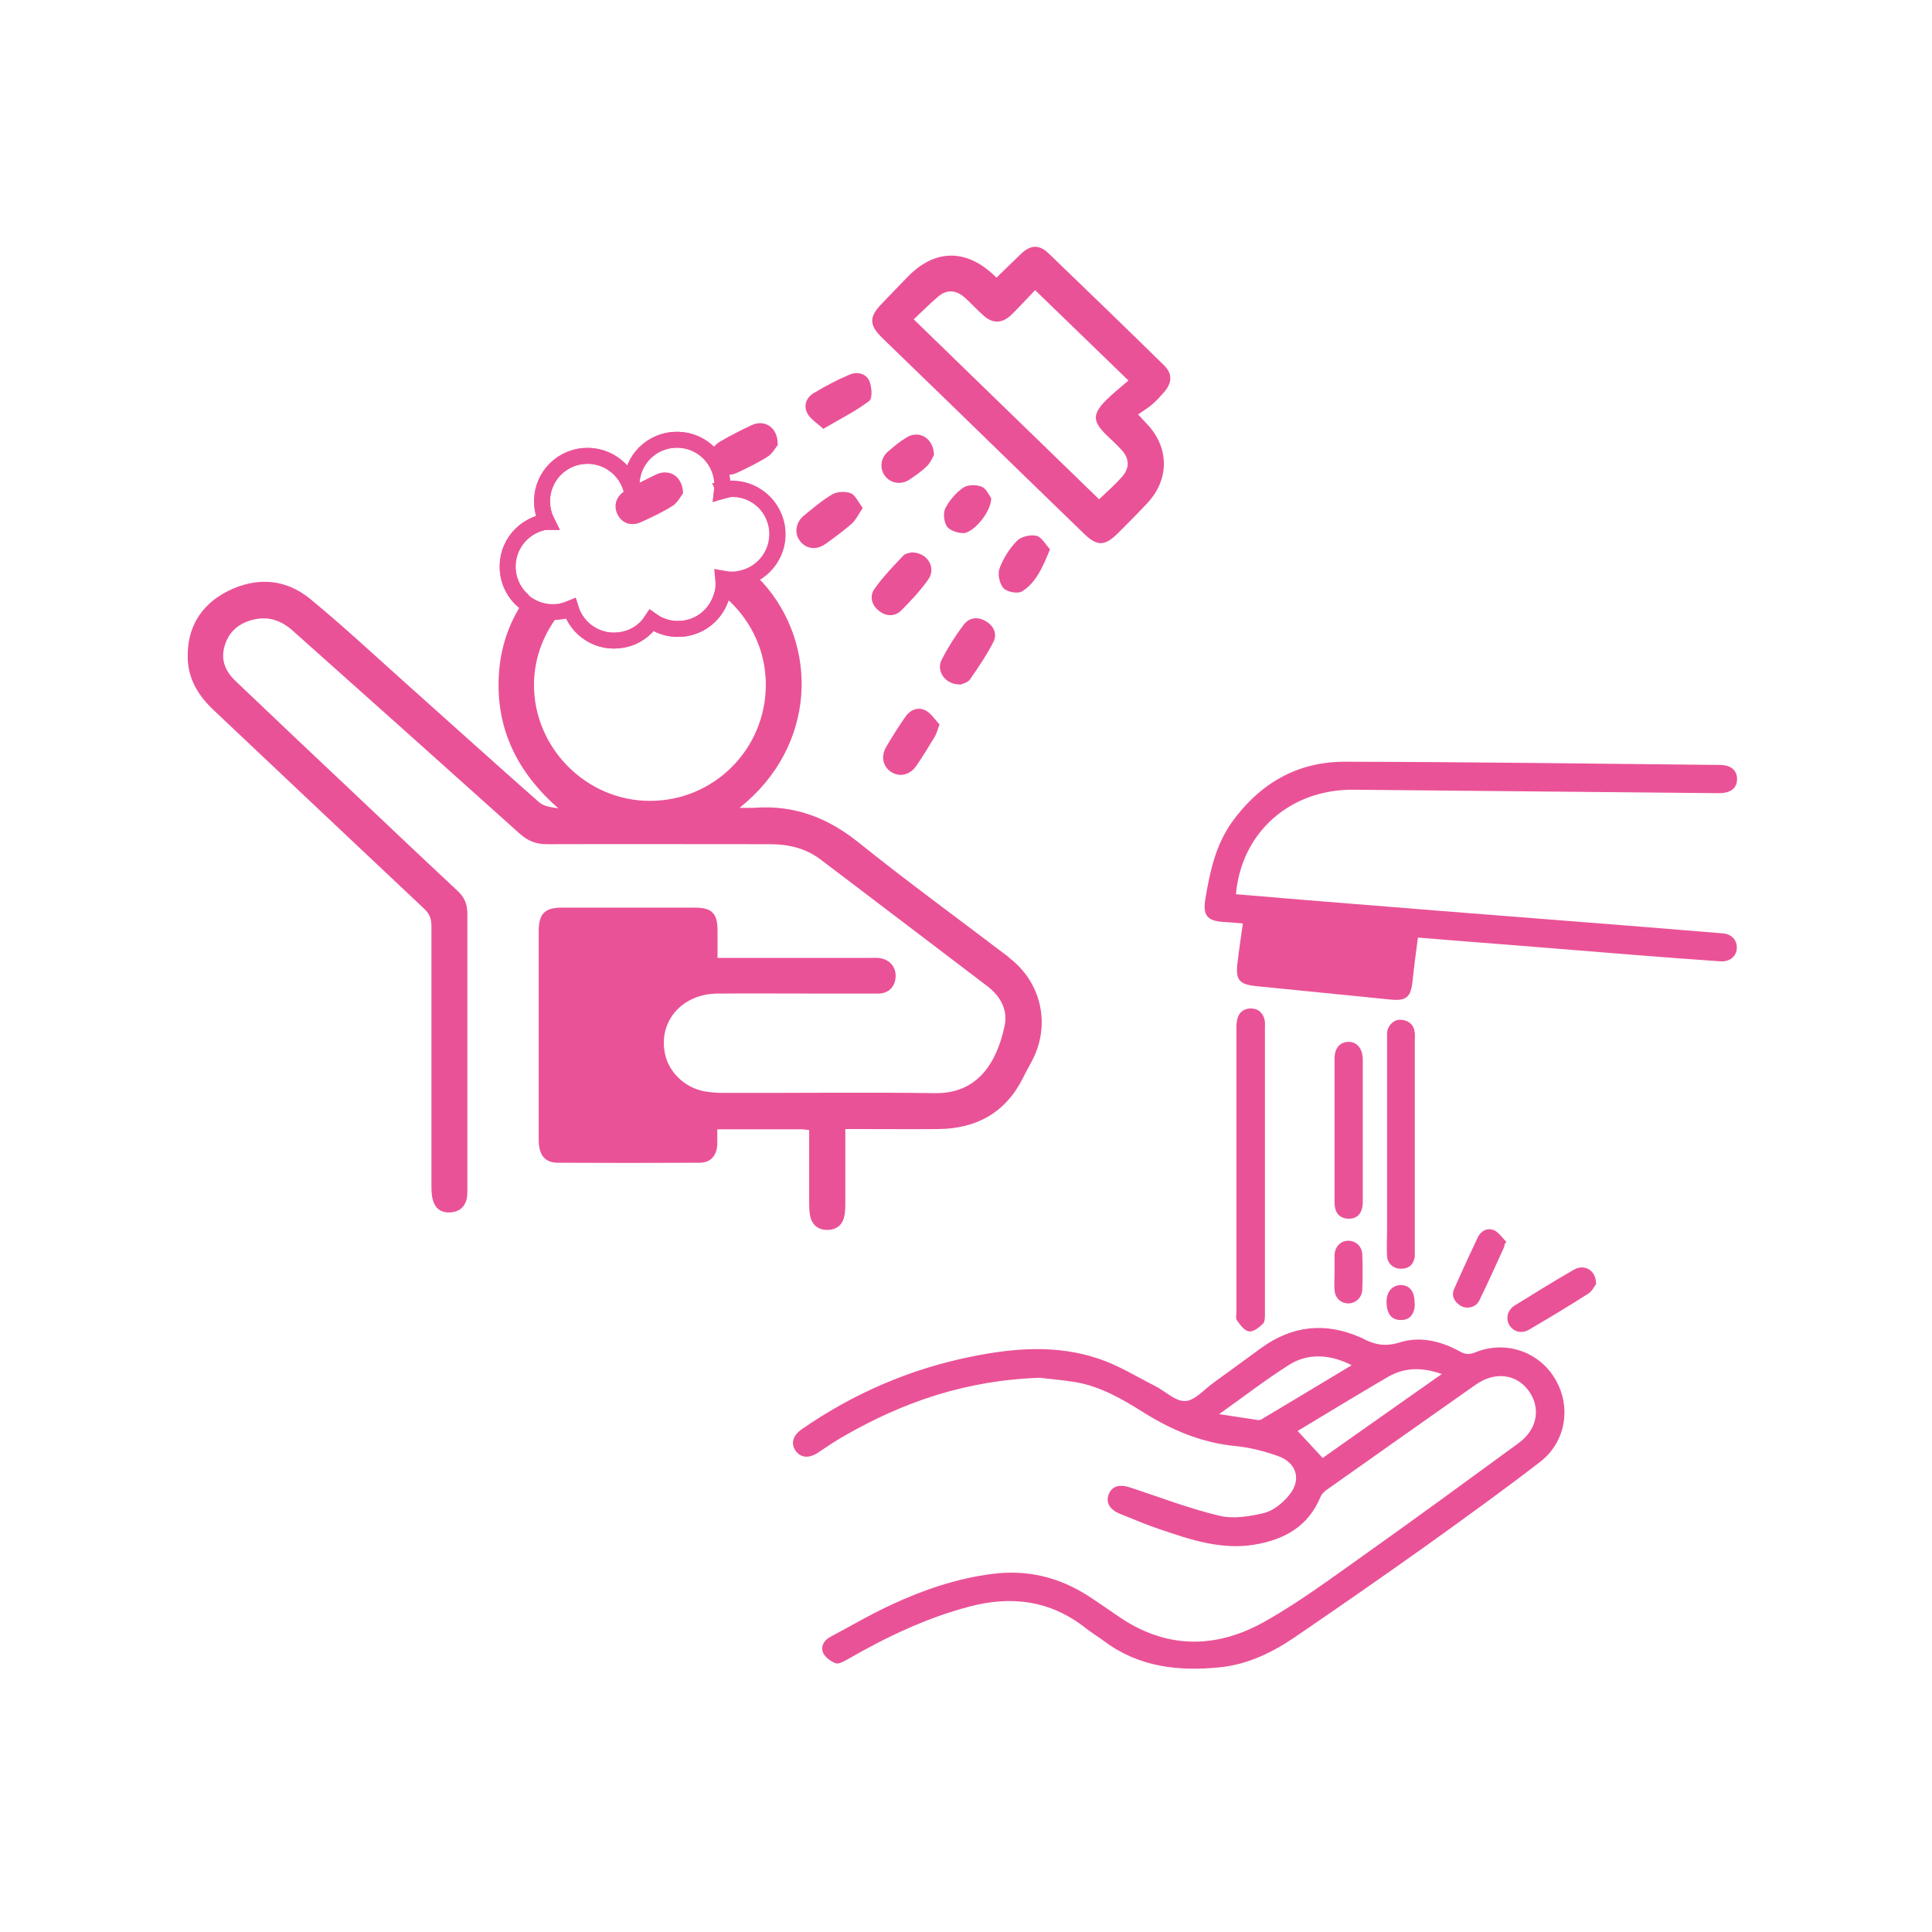
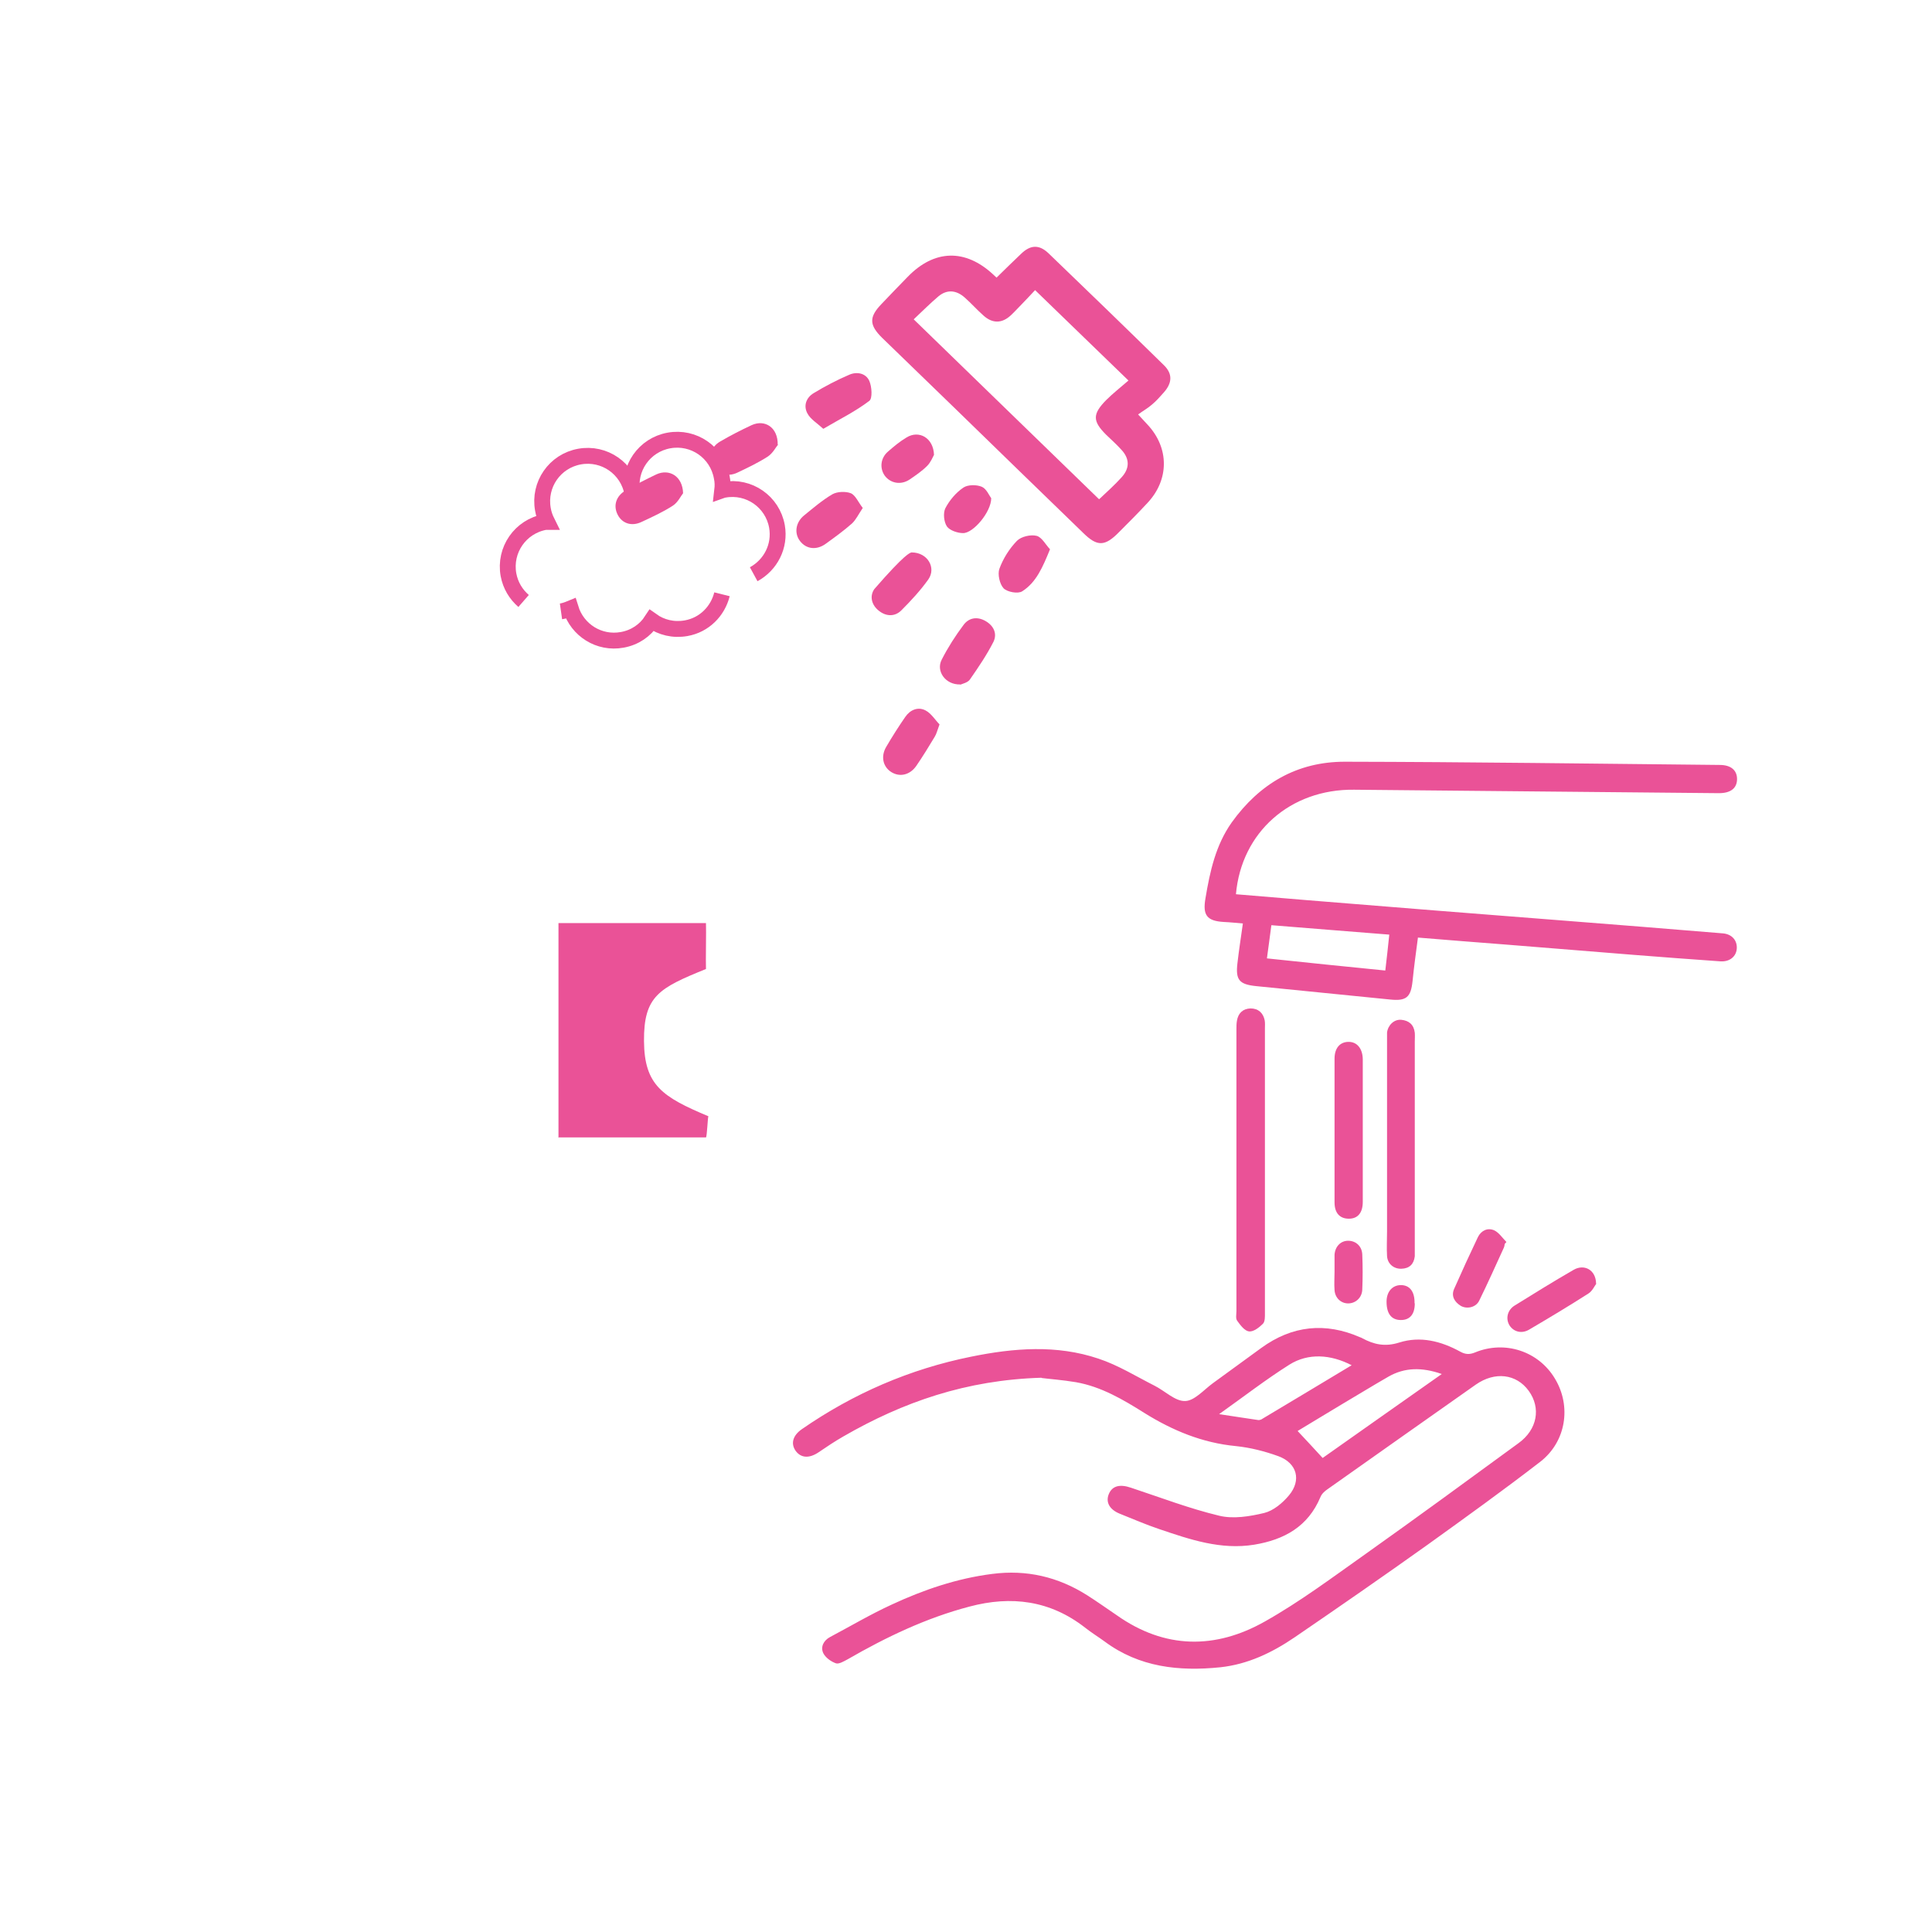
<svg xmlns="http://www.w3.org/2000/svg" width="90" height="90" viewBox="0 0 90 90" fill="none">
  <path d="M26.016 53V43H32.887C32.903 43.368 32.871 44.758 32.887 45.14C30.699 46.027 29.984 46.399 30 48.5C30.016 50.56 30.86 51.1 33 52C32.968 52.041 32.936 52.945 32.887 52.986H26L26.016 53Z" fill="#EA5297" />
-   <path d="M29.445 22.976C29.237 21.823 29.998 20.726 31.152 20.519C32.306 20.311 33.402 21.073 33.61 22.226C33.656 22.434 33.656 22.642 33.633 22.838C33.667 22.826 33.725 22.815 33.725 22.815L33.714 22.792C34.867 22.584 35.964 23.346 36.171 24.5C36.379 25.653 35.617 26.75 34.464 26.957C34.198 27.015 33.944 27.003 33.691 26.957C33.806 28.053 33.056 29.069 31.96 29.265C31.371 29.369 30.806 29.23 30.356 28.907C30.056 29.369 29.571 29.703 28.983 29.807C27.91 30.003 26.895 29.357 26.583 28.342C26.445 28.399 26.294 28.457 26.133 28.48C24.979 28.688 23.883 27.926 23.675 26.773C23.468 25.619 24.229 24.523 25.383 24.315C25.418 24.315 25.441 24.315 25.475 24.315C25.383 24.13 25.314 23.934 25.279 23.727C25.071 22.573 25.833 21.476 26.987 21.269C28.141 21.061 29.237 21.823 29.445 22.976ZM29.445 22.976C29.479 23.184 29.583 23.565 29.548 23.576C29.514 23.588 29.479 23.184 29.445 22.976Z" stroke="#EA5297" stroke-width="0.74" stroke-miterlimit="10" />
  <path d="M46.418 12.938C46.81 12.546 47.191 12.188 47.56 11.83C47.998 11.403 48.402 11.38 48.841 11.796C50.641 13.526 52.429 15.257 54.218 17.011C54.633 17.415 54.61 17.842 54.206 18.292C54.033 18.488 53.86 18.684 53.664 18.846C53.468 19.019 53.237 19.145 53.018 19.307C53.26 19.561 53.352 19.676 53.456 19.78C54.471 20.865 54.471 22.342 53.456 23.426C53.018 23.899 52.568 24.349 52.118 24.799C51.471 25.457 51.114 25.469 50.468 24.834C48.448 22.884 46.441 20.922 44.421 18.961C43.314 17.888 42.206 16.815 41.098 15.742C40.487 15.142 40.475 14.772 41.064 14.161C41.468 13.734 41.883 13.307 42.287 12.892C43.521 11.622 44.964 11.576 46.268 12.788C46.314 12.834 46.371 12.88 46.429 12.938H46.418ZM51.206 23.253C51.587 22.895 51.933 22.584 52.245 22.238C52.637 21.811 52.625 21.361 52.233 20.945C52.014 20.703 51.771 20.484 51.529 20.253C50.895 19.619 50.883 19.296 51.529 18.638C51.841 18.326 52.198 18.049 52.568 17.726C51.044 16.249 49.648 14.899 48.218 13.515C47.998 13.745 47.825 13.942 47.641 14.126C47.456 14.311 47.283 14.507 47.098 14.68C46.683 15.072 46.233 15.084 45.806 14.692C45.506 14.426 45.241 14.126 44.941 13.861C44.537 13.503 44.11 13.48 43.718 13.803C43.325 14.138 42.968 14.495 42.564 14.876C45.495 17.715 48.333 20.484 51.183 23.242L51.206 23.253Z" fill="#EA5297" />
  <path d="M43.764 33.753C43.66 34.03 43.625 34.192 43.544 34.319C43.268 34.78 42.991 35.23 42.691 35.669C42.391 36.107 41.918 36.211 41.525 35.969C41.133 35.726 41.018 35.242 41.283 34.792C41.56 34.319 41.86 33.846 42.172 33.395C42.402 33.061 42.771 32.911 43.118 33.096C43.383 33.234 43.568 33.545 43.764 33.742V33.753Z" fill="#EA5297" />
  <path d="M44.733 31.884C44.041 31.907 43.591 31.261 43.868 30.73C44.156 30.165 44.502 29.623 44.883 29.115C45.137 28.769 45.529 28.711 45.91 28.93C46.291 29.149 46.464 29.519 46.279 29.899C45.968 30.511 45.575 31.088 45.183 31.653C45.079 31.803 44.837 31.849 44.733 31.896V31.884Z" fill="#EA5297" />
  <path d="M36.252 20.703C36.148 20.819 36.01 21.107 35.768 21.268C35.318 21.557 34.833 21.788 34.348 22.018C33.887 22.238 33.402 22.076 33.195 21.672C32.987 21.268 33.114 20.819 33.552 20.565C34.025 20.288 34.522 20.034 35.018 19.803C35.629 19.526 36.241 19.907 36.229 20.715L36.252 20.703Z" fill="#EA5297" />
-   <path d="M42.471 25.734C43.21 25.734 43.625 26.449 43.245 26.992C42.875 27.511 42.437 27.984 41.987 28.434C41.687 28.734 41.283 28.722 40.948 28.457C40.602 28.192 40.498 27.776 40.729 27.442C41.121 26.888 41.606 26.38 42.079 25.884C42.183 25.768 42.391 25.757 42.46 25.734H42.471Z" fill="#EA5297" />
+   <path d="M42.471 25.734C43.21 25.734 43.625 26.449 43.245 26.992C42.875 27.511 42.437 27.984 41.987 28.434C41.687 28.734 41.283 28.722 40.948 28.457C40.602 28.192 40.498 27.776 40.729 27.442C42.183 25.768 42.391 25.757 42.46 25.734H42.471Z" fill="#EA5297" />
  <path d="M38.352 19.976C38.064 19.711 37.752 19.526 37.614 19.261C37.417 18.903 37.556 18.523 37.902 18.315C38.433 17.992 38.987 17.703 39.552 17.461C39.91 17.299 40.337 17.38 40.498 17.749C40.614 18.015 40.648 18.557 40.498 18.672C39.864 19.157 39.137 19.515 38.352 19.976Z" fill="#EA5297" />
  <path d="M31.821 22.976C31.718 23.103 31.579 23.403 31.348 23.553C30.887 23.853 30.379 24.084 29.883 24.315C29.421 24.534 28.983 24.384 28.775 23.98C28.556 23.553 28.695 23.103 29.156 22.838C29.618 22.572 30.091 22.33 30.575 22.099C31.175 21.822 31.798 22.18 31.821 22.976Z" fill="#EA5297" />
  <path d="M40.187 23.669C39.991 23.957 39.875 24.211 39.691 24.384C39.298 24.73 38.883 25.03 38.468 25.33C38.041 25.642 37.556 25.584 37.267 25.203C36.991 24.846 37.06 24.338 37.452 24.015C37.879 23.669 38.306 23.299 38.779 23.023C39.01 22.896 39.391 22.884 39.633 22.976C39.852 23.069 39.979 23.392 40.187 23.657V23.669Z" fill="#EA5297" />
  <path d="M48.91 25.596C48.575 26.415 48.275 27.13 47.617 27.546C47.421 27.672 46.925 27.58 46.752 27.407C46.568 27.211 46.464 26.749 46.556 26.495C46.729 26.023 47.017 25.561 47.375 25.192C47.571 24.995 48.01 24.892 48.287 24.961C48.529 25.019 48.714 25.376 48.91 25.584V25.596Z" fill="#EA5297" />
  <path d="M43.51 21.188C43.452 21.292 43.36 21.534 43.187 21.707C42.944 21.949 42.656 22.145 42.367 22.342C41.964 22.607 41.479 22.515 41.214 22.157C40.971 21.811 41.017 21.338 41.364 21.038C41.641 20.796 41.917 20.565 42.229 20.38C42.806 20.022 43.487 20.392 43.51 21.199V21.188Z" fill="#EA5297" />
  <path d="M46.175 23.207C46.175 23.853 45.333 24.846 44.86 24.834C44.606 24.834 44.237 24.707 44.11 24.523C43.971 24.315 43.925 23.899 44.041 23.669C44.237 23.299 44.537 22.942 44.883 22.711C45.091 22.573 45.495 22.573 45.737 22.676C45.956 22.769 46.083 23.092 46.175 23.207Z" fill="#EA5297" />
  <path d="M48.518 64.18C45.01 64.284 42.068 65.311 39.287 66.915C38.883 67.145 38.491 67.411 38.098 67.676C37.683 67.942 37.314 67.918 37.071 67.595C36.829 67.261 36.921 66.88 37.348 66.58C39.748 64.918 42.379 63.776 45.241 63.199C47.225 62.795 49.221 62.634 51.171 63.291C52.083 63.592 52.914 64.111 53.779 64.549C54.264 64.791 54.737 65.276 55.198 65.265C55.637 65.265 56.075 64.745 56.502 64.434C57.252 63.892 58.002 63.338 58.752 62.795C60.194 61.745 61.741 61.584 63.368 62.299C63.391 62.299 63.425 62.322 63.448 62.334C64.002 62.634 64.521 62.749 65.179 62.541C66.16 62.23 67.129 62.472 68.029 62.968C68.26 63.095 68.456 63.107 68.71 63.003C70.106 62.426 71.675 62.945 72.437 64.226C73.21 65.507 72.956 67.157 71.756 68.091C70.037 69.418 68.271 70.688 66.506 71.957C64.452 73.422 62.387 74.853 60.31 76.272C59.26 76.988 58.129 77.53 56.848 77.668C54.921 77.865 53.075 77.668 51.46 76.469C51.16 76.249 50.837 76.053 50.548 75.822C48.921 74.553 47.11 74.322 45.16 74.841C43.141 75.372 41.283 76.261 39.483 77.299C39.31 77.391 39.079 77.53 38.941 77.484C38.71 77.403 38.456 77.219 38.352 77.011C38.214 76.722 38.364 76.422 38.664 76.261C39.621 75.753 40.556 75.199 41.537 74.749C43.025 74.057 44.583 73.526 46.221 73.319C47.825 73.111 49.291 73.457 50.641 74.311C51.114 74.611 51.564 74.934 52.025 75.245C54.264 76.826 56.618 76.838 58.925 75.534C60.564 74.611 62.087 73.469 63.621 72.384C66.01 70.688 68.375 68.957 70.741 67.226C71.618 66.591 71.791 65.588 71.214 64.791C70.637 63.995 69.633 63.88 68.745 64.503C66.437 66.13 64.141 67.745 61.844 69.372C61.706 69.465 61.568 69.591 61.51 69.742C60.933 71.115 59.825 71.726 58.429 71.957C56.871 72.211 55.429 71.715 53.998 71.23C53.375 71.022 52.775 70.757 52.164 70.515C51.679 70.318 51.495 69.972 51.656 69.591C51.818 69.211 52.175 69.13 52.683 69.303C54.044 69.753 55.395 70.272 56.791 70.607C57.448 70.769 58.221 70.641 58.891 70.48C59.318 70.376 59.745 70.019 60.044 69.661C60.633 68.957 60.425 68.161 59.56 67.838C58.925 67.607 58.245 67.434 57.575 67.365C56.006 67.215 54.621 66.638 53.306 65.819C52.314 65.195 51.298 64.595 50.121 64.388C49.498 64.284 48.875 64.238 48.518 64.192V64.18ZM67.164 64.007C66.241 63.684 65.433 63.695 64.671 64.134C63.968 64.538 63.275 64.965 62.571 65.38C61.856 65.807 61.141 66.245 60.448 66.661C60.841 67.076 61.21 67.48 61.614 67.918C63.402 66.661 65.237 65.357 67.164 64.007ZM62.975 63.603C61.983 63.084 60.933 63.026 60.068 63.569C58.971 64.261 57.944 65.057 56.791 65.876C57.483 65.98 58.06 66.072 58.625 66.153C58.683 66.153 58.764 66.13 58.821 66.084C60.194 65.265 61.556 64.445 62.975 63.592V63.603Z" fill="#EA5297" />
  <path d="M66.056 43.653C65.964 44.345 65.871 45.026 65.802 45.707C65.722 46.457 65.514 46.642 64.752 46.561C62.675 46.353 60.598 46.145 58.522 45.938C57.725 45.857 57.552 45.649 57.645 44.865C57.714 44.265 57.806 43.676 57.898 43.019C57.598 42.995 57.298 42.961 57.01 42.949C56.214 42.903 56.018 42.626 56.156 41.842C56.364 40.595 56.629 39.372 57.379 38.311C58.672 36.511 60.414 35.484 62.641 35.484C68.468 35.495 74.283 35.576 80.11 35.634C80.641 35.634 80.929 35.888 80.918 36.315C80.906 36.73 80.606 36.949 80.075 36.949C74.41 36.892 68.745 36.845 63.079 36.788C60.114 36.753 57.829 38.761 57.575 41.657C58.683 41.749 59.791 41.842 60.898 41.934C62.906 42.095 64.914 42.257 66.921 42.419C68.871 42.569 70.822 42.73 72.783 42.88C75.275 43.076 77.768 43.272 80.26 43.48C80.675 43.515 80.929 43.803 80.906 44.184C80.883 44.553 80.583 44.807 80.156 44.784C78.818 44.692 77.479 44.588 76.141 44.484C74.133 44.322 72.125 44.161 70.118 43.999C68.779 43.895 67.441 43.792 66.056 43.676V43.653ZM59.225 43.099C59.156 43.642 59.087 44.126 59.018 44.645C60.864 44.842 62.675 45.026 64.533 45.211C64.602 44.622 64.66 44.103 64.718 43.538C62.848 43.388 61.048 43.249 59.225 43.099Z" fill="#EA5297" />
  <path d="M58.925 54.488C58.925 56.703 58.925 58.919 58.925 61.134C58.925 61.319 58.937 61.561 58.833 61.665C58.66 61.838 58.395 62.045 58.187 62.023C57.979 61.999 57.783 61.734 57.633 61.526C57.552 61.422 57.598 61.226 57.598 61.065C57.598 56.692 57.598 52.307 57.598 47.934C57.598 47.807 57.598 47.68 57.621 47.553C57.679 47.196 57.898 46.988 58.256 46.976C58.614 46.976 58.844 47.184 58.914 47.53C58.937 47.657 58.925 47.784 58.925 47.911C58.925 50.103 58.925 52.284 58.925 54.476V54.488Z" fill="#EA5297" />
  <path d="M65.906 53.334C65.906 54.926 65.906 56.507 65.906 58.099C65.906 58.238 65.906 58.388 65.906 58.526C65.86 58.895 65.652 59.092 65.283 59.103C64.925 59.115 64.637 58.873 64.614 58.515C64.591 58.134 64.614 57.742 64.614 57.361C64.614 54.395 64.614 51.442 64.614 48.476C64.614 48.349 64.614 48.222 64.614 48.096C64.66 47.749 64.948 47.472 65.283 47.507C65.629 47.542 65.86 47.726 65.906 48.107C65.918 48.245 65.906 48.395 65.906 48.534C65.906 50.138 65.906 51.742 65.906 53.346V53.334Z" fill="#EA5297" />
  <path d="M63.483 52.688C63.483 53.784 63.483 54.892 63.483 55.988C63.483 56.495 63.252 56.772 62.837 56.772C62.422 56.772 62.168 56.519 62.168 56.011C62.168 53.784 62.168 51.557 62.168 49.319C62.168 48.822 62.421 48.534 62.825 48.534C63.218 48.534 63.471 48.846 63.483 49.33C63.483 50.449 63.483 51.557 63.483 52.676V52.688Z" fill="#EA5297" />
  <path d="M74.364 59.796C74.283 59.899 74.179 60.142 73.995 60.257C73.094 60.834 72.171 61.388 71.248 61.93C70.891 62.149 70.51 62.046 70.314 61.734C70.129 61.422 70.222 61.019 70.568 60.811C71.479 60.246 72.391 59.68 73.314 59.149C73.798 58.873 74.341 59.149 74.352 59.796H74.364Z" fill="#EA5297" />
  <path d="M70.094 57.949C70.094 57.949 70.083 58.065 70.06 58.111C69.679 58.942 69.31 59.772 68.906 60.592C68.756 60.903 68.341 60.995 68.052 60.834C67.752 60.649 67.591 60.372 67.741 60.038C68.098 59.23 68.468 58.422 68.848 57.626C68.998 57.326 69.298 57.176 69.61 57.315C69.829 57.419 69.991 57.672 70.175 57.857C70.152 57.892 70.118 57.915 70.094 57.949Z" fill="#EA5297" />
  <path d="M62.168 59.23C62.168 58.976 62.168 58.711 62.168 58.457C62.191 58.065 62.456 57.799 62.802 57.799C63.16 57.799 63.448 58.053 63.46 58.446C63.483 58.988 63.483 59.53 63.46 60.072C63.448 60.453 63.148 60.718 62.802 60.718C62.468 60.718 62.191 60.465 62.168 60.096C62.145 59.807 62.168 59.53 62.168 59.242V59.23Z" fill="#EA5297" />
  <path d="M65.906 60.719C65.906 61.226 65.675 61.492 65.26 61.492C64.822 61.492 64.591 61.203 64.591 60.638C64.591 60.165 64.868 59.865 65.26 59.865C65.675 59.865 65.906 60.176 65.895 60.707L65.906 60.719Z" fill="#EA5297" />
-   <path d="M59 42.5C60.919 42.713 63.532 42.787 65.5 43C65.439 43.787 65.061 45.164 65 46C63.057 45.721 60.456 45.262 58.5 45C58.573 44.262 58.927 43.27 59 42.5Z" fill="#EA5297" />
-   <path d="M47.006 44.599C44.675 42.823 42.31 41.103 40.025 39.269C38.571 38.092 37.002 37.492 35.145 37.63C34.96 37.642 34.764 37.63 34.452 37.63C38.064 34.757 38.145 30.015 35.514 27.119C35.387 26.98 35.237 26.876 35.098 26.75C34.902 26.853 34.694 26.934 34.475 26.98C34.21 27.026 33.944 27.026 33.702 26.98C33.725 27.223 33.702 27.465 33.645 27.707C34.879 28.7 35.675 30.2 35.675 31.896C35.675 34.896 33.252 37.319 30.264 37.307C27.321 37.307 24.875 34.849 24.875 31.907C24.875 30.615 25.36 29.426 26.145 28.492C25.487 28.607 24.852 28.399 24.391 27.996C23.71 29.011 23.306 30.165 23.237 31.469C23.098 33.973 24.114 35.992 26.006 37.653C25.671 37.607 25.337 37.561 25.118 37.376C23.064 35.565 21.033 33.73 18.991 31.907C17.491 30.569 16.025 29.196 14.468 27.915C13.314 26.957 11.964 26.865 10.614 27.534C9.344 28.18 8.698 29.253 8.745 30.696C8.779 31.642 9.241 32.403 9.921 33.05C13.198 36.142 16.475 39.246 19.752 42.326C20.006 42.557 20.098 42.8 20.098 43.134C20.098 47.173 20.098 51.211 20.098 55.249C20.098 55.503 20.11 55.78 20.202 56.011C20.341 56.38 20.664 56.519 21.044 56.473C21.437 56.426 21.668 56.196 21.748 55.815C21.771 55.676 21.771 55.538 21.771 55.4C21.771 51.119 21.771 46.838 21.771 42.557C21.771 42.096 21.621 41.773 21.287 41.473C19.602 39.903 17.929 38.311 16.256 36.73C14.491 35.069 12.725 33.396 10.971 31.723C10.51 31.284 10.279 30.765 10.452 30.13C10.637 29.45 11.098 29.046 11.768 28.873C12.483 28.688 13.095 28.896 13.637 29.38C17.168 32.53 20.698 35.68 24.218 38.842C24.598 39.176 24.968 39.326 25.475 39.326C28.937 39.315 32.41 39.326 35.871 39.326C36.725 39.326 37.521 39.511 38.214 40.03C40.81 42.003 43.406 43.965 45.991 45.938C46.602 46.4 46.96 47.046 46.798 47.796C46.418 49.573 45.495 50.957 43.544 50.923C40.256 50.876 36.956 50.923 33.668 50.911C33.391 50.911 33.114 50.888 32.837 50.842C31.914 50.68 31.164 49.965 30.979 49.099C30.656 47.588 31.764 46.296 33.425 46.284C35.041 46.273 36.645 46.284 38.26 46.284C39.148 46.284 40.025 46.284 40.914 46.284C41.398 46.284 41.698 45.961 41.721 45.511C41.745 45.061 41.468 44.715 41.006 44.634C40.856 44.611 40.694 44.623 40.544 44.623C38.375 44.623 36.206 44.623 34.048 44.623H33.425C33.425 44.138 33.425 43.746 33.425 43.342C33.425 42.546 33.16 42.28 32.364 42.28C30.298 42.28 28.233 42.28 26.179 42.28C25.371 42.28 25.095 42.569 25.095 43.388C25.095 44.83 25.095 46.261 25.095 47.703C25.095 49.503 25.095 51.303 25.095 53.115C25.095 53.796 25.383 54.165 25.983 54.165C28.187 54.176 30.391 54.176 32.583 54.165C33.114 54.165 33.391 53.83 33.414 53.3C33.414 53.08 33.414 52.861 33.414 52.607C34.775 52.607 36.056 52.607 37.337 52.607C37.441 52.607 37.533 52.63 37.694 52.642C37.694 53.773 37.694 54.869 37.694 55.976C37.694 56.196 37.694 56.426 37.741 56.646C37.833 57.073 38.121 57.303 38.56 57.292C38.964 57.292 39.252 57.061 39.333 56.646C39.379 56.426 39.379 56.196 39.379 55.976C39.379 54.869 39.379 53.761 39.379 52.596H39.991C41.237 52.596 42.483 52.607 43.729 52.596C45.506 52.573 46.856 51.823 47.664 50.196C47.814 49.884 47.998 49.584 48.148 49.273C48.933 47.623 48.471 45.73 47.018 44.623L47.006 44.599ZM31.718 52.411H26.779V43.953H31.706C31.718 44.265 31.741 44.565 31.752 44.888C30.183 45.638 29.237 46.849 29.248 48.626C29.26 50.369 30.252 51.534 31.787 52.296C31.764 52.33 31.741 52.365 31.706 52.4L31.718 52.411Z" fill="#EA5297" />
  <path d="M35.11 26.75C35.895 26.323 36.356 25.446 36.194 24.523C35.987 23.369 34.891 22.607 33.737 22.815C33.702 22.815 33.679 22.826 33.645 22.838C33.668 22.642 33.668 22.434 33.621 22.226C33.414 21.073 32.318 20.311 31.164 20.519C30.01 20.726 29.248 21.823 29.456 22.976M29.456 22.976C29.491 23.184 29.595 23.565 29.56 23.576C29.525 23.576 29.491 23.184 29.456 22.976ZM29.456 22.976C29.248 21.823 28.152 21.061 26.998 21.269C25.845 21.476 25.083 22.573 25.291 23.727C25.325 23.934 25.395 24.13 25.487 24.315C25.452 24.315 25.429 24.315 25.395 24.315C24.241 24.523 23.479 25.619 23.687 26.773C23.779 27.269 24.033 27.684 24.391 27.996" stroke="#EA5297" stroke-width="0.74" stroke-miterlimit="10" />
  <path d="M26.133 28.48C26.294 28.457 26.445 28.399 26.583 28.342C26.895 29.357 27.91 30.003 28.983 29.807C29.571 29.703 30.056 29.369 30.356 28.907C30.806 29.23 31.371 29.369 31.96 29.265C32.814 29.115 33.437 28.469 33.633 27.684" stroke="#EA5297" stroke-width="0.74" stroke-miterlimit="10" />
</svg>